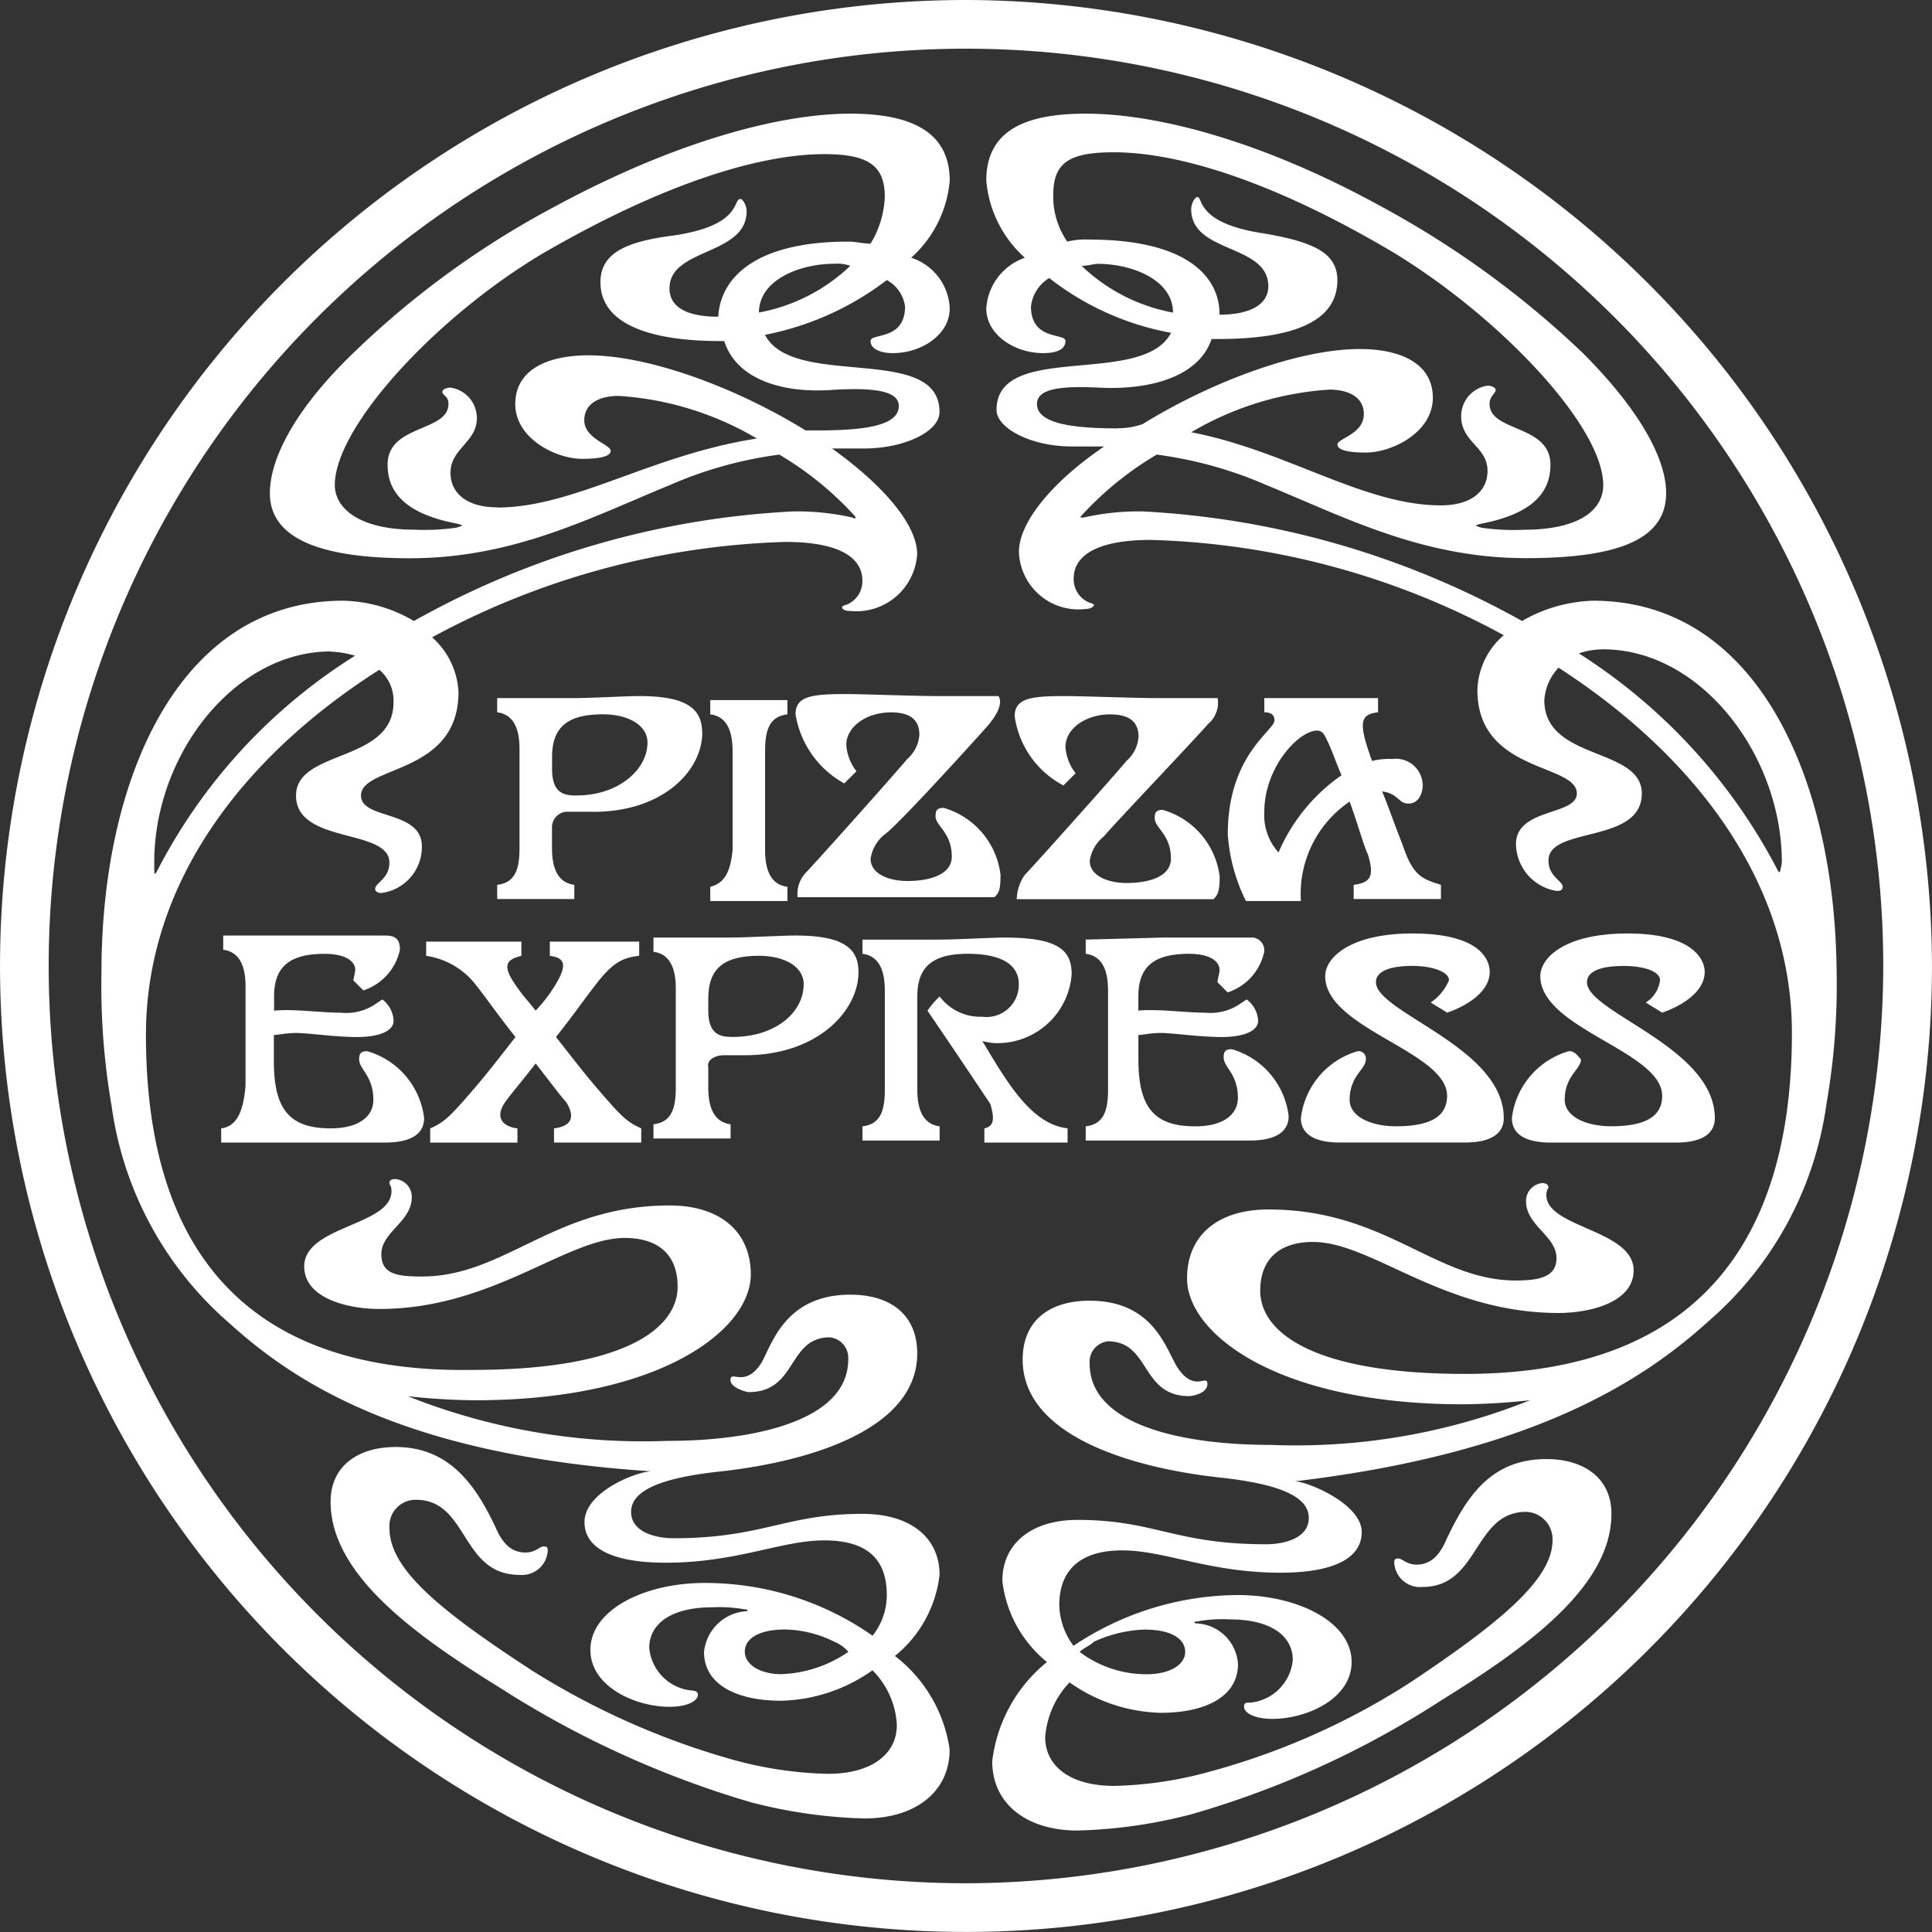
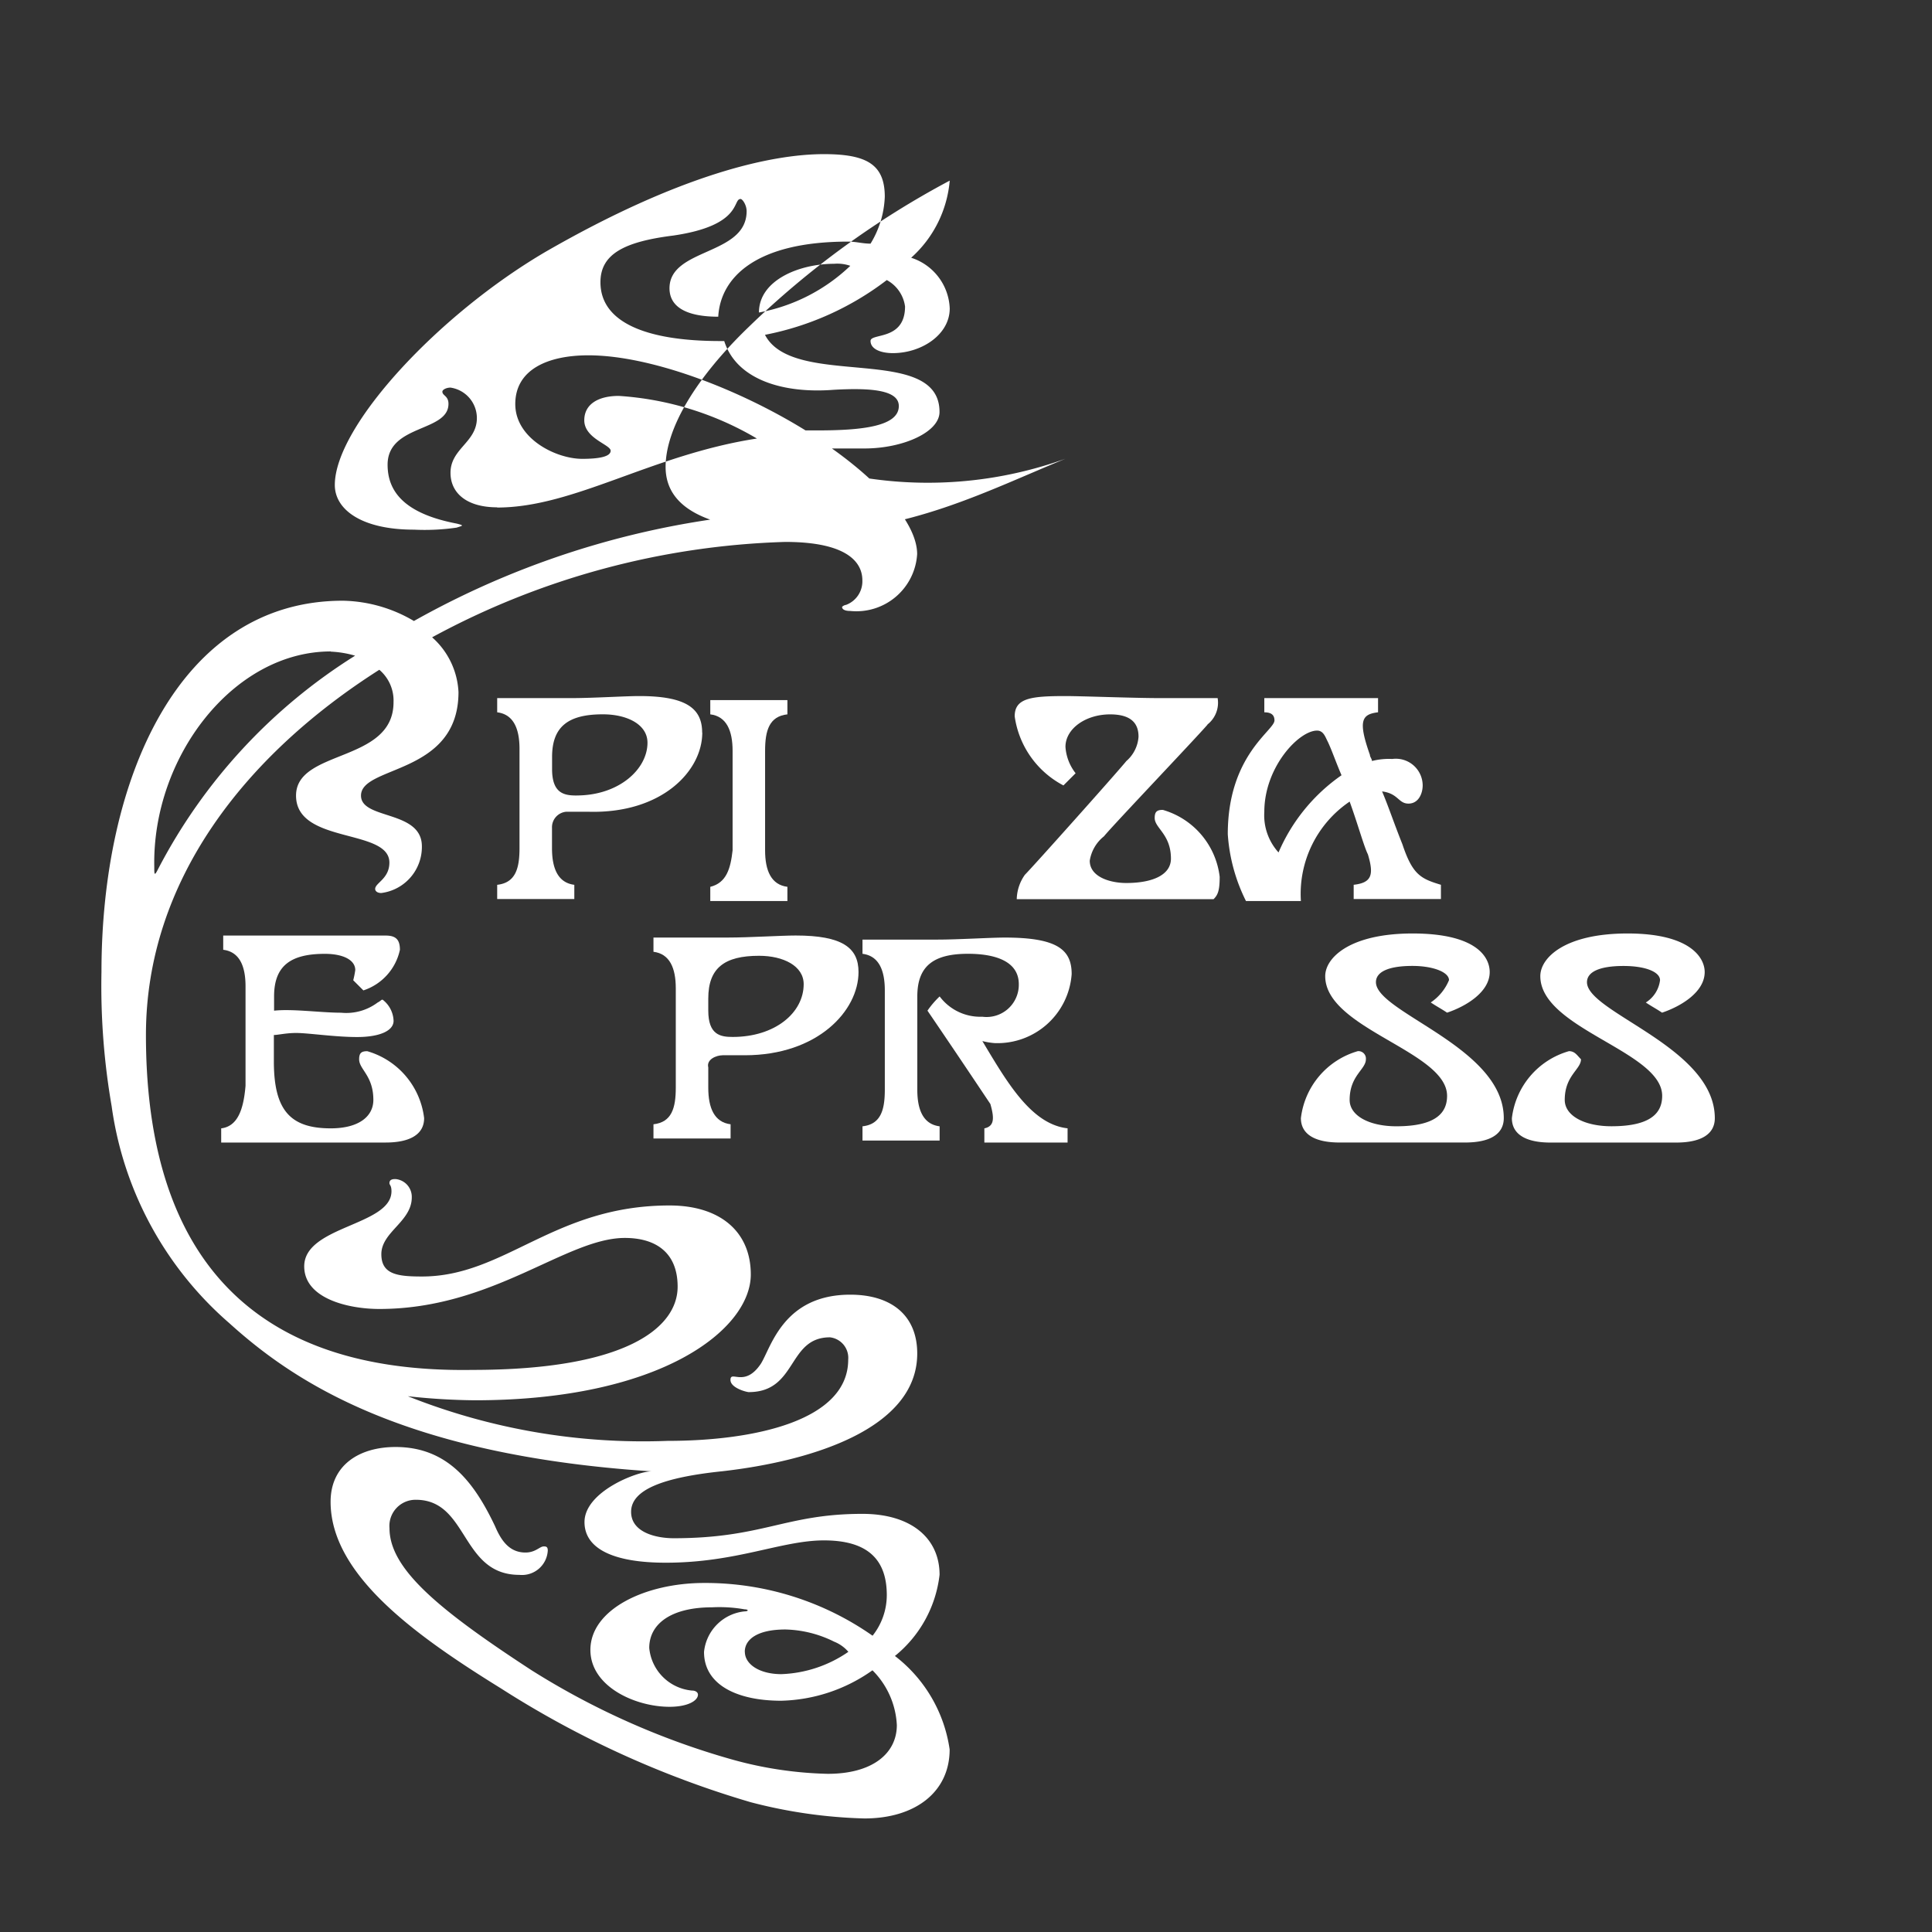
<svg xmlns="http://www.w3.org/2000/svg" id="pizza-express-logo" width="71.344" height="71.344" viewBox="0 0 71.344 71.344">
  <rect x="0" y="0" width="71.344" height="71.344" fill="#333333" stroke="none" />
  <defs>
    <clipPath id="clip-path">
      <rect id="Rectangle_365" data-name="Rectangle 365" width="71.343" height="71.343" />
    </clipPath>
  </defs>
  <g id="Group_491" data-name="Group 491">
-     <path id="Path_1061" data-name="Path 1061" d="M35.671,0A35.671,35.671,0,1,0,71.343,35.671,35.757,35.757,0,0,0,35.671,0m0,69.544A33.873,33.873,0,1,1,69.544,35.671,33.934,33.934,0,0,1,35.671,69.544" fill="#fff" />
-   </g>
+     </g>
  <g id="Group_493" data-name="Group 493">
    <g id="Group_492" data-name="Group 492" clip-path="url(#clip-path)">
-       <path id="Path_1062" data-name="Path 1062" d="M34.3,62.554a4.52,4.52,0,0,0,1.649-3c0-1.349-1.049-2.248-2.848-2.248-2.848,0-3.672.9-6.969.9-.674,0-1.574-.225-1.574-.974,0-.824,1.2-1.274,3.372-1.5,3.3-.375,7.194-1.574,7.194-4.347,0-1.424-.974-2.173-2.473-2.173-2.473,0-2.923,1.948-3.3,2.548-.6.9-1.124.225-1.124.6,0,.3.6.45.674.45,1.8,0,1.424-2.023,3-2.023a.763.763,0,0,1,.674.824c0,2.248-3.447,3-6.67,3a23.491,23.491,0,0,1-9.592-1.649,24.365,24.365,0,0,0,2.473.15c6.894,0,10.192-2.623,10.192-4.646,0-1.574-1.124-2.548-3-2.548-4.272,0-6.07,2.623-9.143,2.623-.9,0-1.5-.075-1.5-.824,0-.824,1.124-1.2,1.124-2.1a.659.659,0,0,0-.6-.674c-.075,0-.225,0-.225.15,0,.075.075.075.075.3,0,1.274-3.222,1.274-3.222,2.773,0,1.2,1.649,1.574,2.773,1.574,4.2,0,6.894-2.623,9.068-2.623,1.124,0,1.948.525,1.948,1.8,0,1.5-1.874,3.073-7.569,3.073-9.068.15-12.065-5.246-12.065-12.365,0-5.7,3.672-10.342,8.618-13.489a1.491,1.491,0,0,1,.525,1.2c0,2.248-3.6,1.724-3.6,3.447,0,1.8,3.447,1.2,3.447,2.473,0,.6-.525.749-.525.974,0,.075.075.15.225.15a1.715,1.715,0,0,0,1.5-1.724c0-1.349-2.248-.974-2.248-1.874,0-1.124,3.6-.749,3.6-3.822a2.887,2.887,0,0,0-.974-2.023,29.137,29.137,0,0,1,13.04-3.522c2.7,0,2.848,1.049,2.848,1.424a.93.93,0,0,1-.6.9.262.262,0,0,0-.15.075c0,.075.075.15.3.15a2.248,2.248,0,0,0,2.473-2.1c0-1.124-1.349-2.623-3.147-3.9h1.2c1.424,0,2.773-.6,2.773-1.349,0-2.548-5.4-.824-6.445-2.848A10.765,10.765,0,0,0,34,11.745a1.306,1.306,0,0,1,.674.974c0,1.274-1.274.974-1.274,1.274s.375.45.824.45c1.049,0,2.1-.674,2.1-1.649A2.048,2.048,0,0,0,34.9,10.921a4.317,4.317,0,0,0,1.424-2.848c0-1.8-1.424-2.473-3.672-2.473-2.623,0-6.52,1.049-10.941,3.447a32.7,32.7,0,0,0-7.419,5.4c-1.948,1.874-3.073,3.747-3.073,5.171,0,1.574,1.649,2.4,5.171,2.4,3.822,0,6.67-1.5,9.592-2.7A15,15,0,0,1,30.03,18.19,12.064,12.064,0,0,1,32.8,20.438c.075.075.075.15-.075.075a9.225,9.225,0,0,0-2.173-.225,31.832,31.832,0,0,0-14.014,4.047,5.327,5.327,0,0,0-2.623-.749C7.848,23.586,5,30.18,5,37.3a26,26,0,0,0,.375,4.946,12.946,12.946,0,0,0,4.347,8.019c2.4,2.173,6.445,4.871,15.588,5.471-.525,0-2.473.749-2.473,1.874,0,.974,1.049,1.5,3,1.5,2.623,0,4.272-.824,5.845-.824S34,58.957,34,60.306a2.414,2.414,0,0,1-.525,1.5,10.764,10.764,0,0,0-6.22-1.948c-2.173,0-4.2.974-4.2,2.473,0,1.349,1.649,2.1,2.923,2.1.674,0,1.049-.225,1.049-.45,0-.075-.075-.15-.225-.15a1.743,1.743,0,0,1-1.574-1.574c0-.9.824-1.5,2.323-1.5a5.332,5.332,0,0,1,1.2.075c.15,0,.15.075,0,.075a1.673,1.673,0,0,0-1.5,1.5c0,1.2,1.2,1.8,2.848,1.8a6.058,6.058,0,0,0,3.372-1.124,3.067,3.067,0,0,1,.9,2.023c0,1.049-.9,1.8-2.548,1.8a14.256,14.256,0,0,1-3.522-.525,28.288,28.288,0,0,1-7.419-3.3c-3.447-2.248-5.246-3.747-5.246-5.246a.966.966,0,0,1,.974-1.049c1.948,0,1.649,2.773,3.822,2.773a.954.954,0,0,0,1.049-.9c0-.15-.075-.15-.15-.15-.15,0-.3.225-.674.225-.6,0-.9-.45-1.124-.974-.749-1.574-1.724-2.923-3.672-2.923-1.349,0-2.4.674-2.4,2.023,0,2.7,3.147,4.946,6.295,6.894a35.771,35.771,0,0,0,9.218,4.2,18.368,18.368,0,0,0,4.2.6c1.874,0,3.147-.974,3.147-2.548A5.3,5.3,0,0,0,34.3,62.554m-5.021-49.61h0c0-1.2,1.5-1.8,2.773-1.8a1.461,1.461,0,0,1,.6.075,6.609,6.609,0,0,1-3.372,1.724m-9.667,7.194c-1.124,0-1.724-.525-1.724-1.274,0-.9.974-1.124.974-2.023a1.139,1.139,0,0,0-.974-1.124c-.15,0-.3.075-.3.15,0,.15.225.15.225.45,0,1.049-2.248.749-2.248,2.248,0,.974.6,1.8,2.548,2.173.3.075.225.075,0,.15a8.23,8.23,0,0,1-1.574.075c-1.948,0-2.923-.749-2.923-1.649,0-2.173,3.822-6.295,7.794-8.618,4.946-2.848,8.318-3.6,10.267-3.6,1.574,0,2.248.375,2.248,1.574A3.564,3.564,0,0,1,33.4,10.4c-.3,0-.525-.075-.824-.075-3.447,0-4.721,1.349-4.8,2.773-1.2,0-1.8-.375-1.8-1.049,0-1.5,2.848-1.2,2.848-2.848,0-.225-.15-.45-.225-.45-.3,0,.075.974-2.473,1.349-1.8.225-2.7.674-2.7,1.724,0,1.5,1.724,2.173,4.421,2.173h.15c.45,1.424,2.173,1.948,4.047,1.8,1.349-.075,2.4,0,2.4.6,0,.749-1.349.9-3,.9H31c-2.548-1.574-5.77-2.773-8.019-2.773-1.5,0-2.7.525-2.7,1.8s1.5,2.023,2.473,2.023c.6,0,1.049-.075,1.049-.3s-.974-.45-.974-1.124c0-.6.525-.9,1.274-.9a11.459,11.459,0,0,1,5.1,1.574c-3.9.6-6.745,2.548-9.592,2.548m-6.145,5.321a3.761,3.761,0,0,1,.9.15A20.382,20.382,0,0,0,7.1,33.478c-.15.3-.15.225-.15-.075-.075-4.047,2.923-7.944,6.52-7.944M28.756,62.4c0-.45.45-.824,1.5-.824a4.239,4.239,0,0,1,1.8.45,1.344,1.344,0,0,1,.525.375,4.635,4.635,0,0,1-2.473.824c-.824,0-1.349-.375-1.349-.824" transform="translate(-1.253 -1.403)" fill="#fff" />
+       <path id="Path_1062" data-name="Path 1062" d="M34.3,62.554a4.52,4.52,0,0,0,1.649-3c0-1.349-1.049-2.248-2.848-2.248-2.848,0-3.672.9-6.969.9-.674,0-1.574-.225-1.574-.974,0-.824,1.2-1.274,3.372-1.5,3.3-.375,7.194-1.574,7.194-4.347,0-1.424-.974-2.173-2.473-2.173-2.473,0-2.923,1.948-3.3,2.548-.6.9-1.124.225-1.124.6,0,.3.6.45.674.45,1.8,0,1.424-2.023,3-2.023a.763.763,0,0,1,.674.824c0,2.248-3.447,3-6.67,3a23.491,23.491,0,0,1-9.592-1.649,24.365,24.365,0,0,0,2.473.15c6.894,0,10.192-2.623,10.192-4.646,0-1.574-1.124-2.548-3-2.548-4.272,0-6.07,2.623-9.143,2.623-.9,0-1.5-.075-1.5-.824,0-.824,1.124-1.2,1.124-2.1a.659.659,0,0,0-.6-.674c-.075,0-.225,0-.225.15,0,.075.075.075.075.3,0,1.274-3.222,1.274-3.222,2.773,0,1.2,1.649,1.574,2.773,1.574,4.2,0,6.894-2.623,9.068-2.623,1.124,0,1.948.525,1.948,1.8,0,1.5-1.874,3.073-7.569,3.073-9.068.15-12.065-5.246-12.065-12.365,0-5.7,3.672-10.342,8.618-13.489a1.491,1.491,0,0,1,.525,1.2c0,2.248-3.6,1.724-3.6,3.447,0,1.8,3.447,1.2,3.447,2.473,0,.6-.525.749-.525.974,0,.075.075.15.225.15a1.715,1.715,0,0,0,1.5-1.724c0-1.349-2.248-.974-2.248-1.874,0-1.124,3.6-.749,3.6-3.822a2.887,2.887,0,0,0-.974-2.023,29.137,29.137,0,0,1,13.04-3.522c2.7,0,2.848,1.049,2.848,1.424a.93.93,0,0,1-.6.9.262.262,0,0,0-.15.075c0,.075.075.15.3.15a2.248,2.248,0,0,0,2.473-2.1c0-1.124-1.349-2.623-3.147-3.9h1.2c1.424,0,2.773-.6,2.773-1.349,0-2.548-5.4-.824-6.445-2.848A10.765,10.765,0,0,0,34,11.745a1.306,1.306,0,0,1,.674.974c0,1.274-1.274.974-1.274,1.274s.375.45.824.45c1.049,0,2.1-.674,2.1-1.649A2.048,2.048,0,0,0,34.9,10.921a4.317,4.317,0,0,0,1.424-2.848a32.7,32.7,0,0,0-7.419,5.4c-1.948,1.874-3.073,3.747-3.073,5.171,0,1.574,1.649,2.4,5.171,2.4,3.822,0,6.67-1.5,9.592-2.7A15,15,0,0,1,30.03,18.19,12.064,12.064,0,0,1,32.8,20.438c.075.075.075.15-.075.075a9.225,9.225,0,0,0-2.173-.225,31.832,31.832,0,0,0-14.014,4.047,5.327,5.327,0,0,0-2.623-.749C7.848,23.586,5,30.18,5,37.3a26,26,0,0,0,.375,4.946,12.946,12.946,0,0,0,4.347,8.019c2.4,2.173,6.445,4.871,15.588,5.471-.525,0-2.473.749-2.473,1.874,0,.974,1.049,1.5,3,1.5,2.623,0,4.272-.824,5.845-.824S34,58.957,34,60.306a2.414,2.414,0,0,1-.525,1.5,10.764,10.764,0,0,0-6.22-1.948c-2.173,0-4.2.974-4.2,2.473,0,1.349,1.649,2.1,2.923,2.1.674,0,1.049-.225,1.049-.45,0-.075-.075-.15-.225-.15a1.743,1.743,0,0,1-1.574-1.574c0-.9.824-1.5,2.323-1.5a5.332,5.332,0,0,1,1.2.075c.15,0,.15.075,0,.075a1.673,1.673,0,0,0-1.5,1.5c0,1.2,1.2,1.8,2.848,1.8a6.058,6.058,0,0,0,3.372-1.124,3.067,3.067,0,0,1,.9,2.023c0,1.049-.9,1.8-2.548,1.8a14.256,14.256,0,0,1-3.522-.525,28.288,28.288,0,0,1-7.419-3.3c-3.447-2.248-5.246-3.747-5.246-5.246a.966.966,0,0,1,.974-1.049c1.948,0,1.649,2.773,3.822,2.773a.954.954,0,0,0,1.049-.9c0-.15-.075-.15-.15-.15-.15,0-.3.225-.674.225-.6,0-.9-.45-1.124-.974-.749-1.574-1.724-2.923-3.672-2.923-1.349,0-2.4.674-2.4,2.023,0,2.7,3.147,4.946,6.295,6.894a35.771,35.771,0,0,0,9.218,4.2,18.368,18.368,0,0,0,4.2.6c1.874,0,3.147-.974,3.147-2.548A5.3,5.3,0,0,0,34.3,62.554m-5.021-49.61h0c0-1.2,1.5-1.8,2.773-1.8a1.461,1.461,0,0,1,.6.075,6.609,6.609,0,0,1-3.372,1.724m-9.667,7.194c-1.124,0-1.724-.525-1.724-1.274,0-.9.974-1.124.974-2.023a1.139,1.139,0,0,0-.974-1.124c-.15,0-.3.075-.3.15,0,.15.225.15.225.45,0,1.049-2.248.749-2.248,2.248,0,.974.6,1.8,2.548,2.173.3.075.225.075,0,.15a8.23,8.23,0,0,1-1.574.075c-1.948,0-2.923-.749-2.923-1.649,0-2.173,3.822-6.295,7.794-8.618,4.946-2.848,8.318-3.6,10.267-3.6,1.574,0,2.248.375,2.248,1.574A3.564,3.564,0,0,1,33.4,10.4c-.3,0-.525-.075-.824-.075-3.447,0-4.721,1.349-4.8,2.773-1.2,0-1.8-.375-1.8-1.049,0-1.5,2.848-1.2,2.848-2.848,0-.225-.15-.45-.225-.45-.3,0,.075.974-2.473,1.349-1.8.225-2.7.674-2.7,1.724,0,1.5,1.724,2.173,4.421,2.173h.15c.45,1.424,2.173,1.948,4.047,1.8,1.349-.075,2.4,0,2.4.6,0,.749-1.349.9-3,.9H31c-2.548-1.574-5.77-2.773-8.019-2.773-1.5,0-2.7.525-2.7,1.8s1.5,2.023,2.473,2.023c.6,0,1.049-.075,1.049-.3s-.974-.45-.974-1.124c0-.6.525-.9,1.274-.9a11.459,11.459,0,0,1,5.1,1.574c-3.9.6-6.745,2.548-9.592,2.548m-6.145,5.321a3.761,3.761,0,0,1,.9.15A20.382,20.382,0,0,0,7.1,33.478c-.15.3-.15.225-.15-.075-.075-4.047,2.923-7.944,6.52-7.944M28.756,62.4c0-.45.45-.824,1.5-.824a4.239,4.239,0,0,1,1.8.45,1.344,1.344,0,0,1,.525.375,4.635,4.635,0,0,1-2.473.824c-.824,0-1.349-.375-1.349-.824" transform="translate(-1.253 -1.403)" fill="#fff" />
    </g>
  </g>
  <g id="Group_495" data-name="Group 495">
    <g id="Group_494" data-name="Group 494" clip-path="url(#clip-path)">
-       <path id="Path_1063" data-name="Path 1063" d="M71.007,23.586a5.56,5.56,0,0,0-2.623.749A32.1,32.1,0,0,0,54.37,20.288a9.225,9.225,0,0,0-2.173.225c-.15,0-.15,0-.075-.075a12.064,12.064,0,0,1,2.773-2.248,15,15,0,0,1,4.047,1.124c2.923,1.2,5.77,2.7,9.592,2.7,3.522,0,5.171-.749,5.171-2.4,0-1.424-1.2-3.3-3.073-5.171a34.469,34.469,0,0,0-7.419-5.4C58.867,6.649,54.97,5.6,52.272,5.6c-2.323,0-3.672.674-3.672,2.473a4.317,4.317,0,0,0,1.424,2.848A2.125,2.125,0,0,0,48.6,12.794c0,.974,1.049,1.649,2.1,1.649.525,0,.824-.15.824-.45s-1.274,0-1.274-1.274a1.416,1.416,0,0,1,.674-1.049,10.281,10.281,0,0,0,4.5,2.023c-1.049,2.023-6.445.3-6.445,2.848,0,.674,1.274,1.349,2.773,1.349h1.2c-1.874,1.274-3.147,2.773-3.147,3.9a2.2,2.2,0,0,0,2.473,2.1c.15,0,.3-.075.3-.15a.262.262,0,0,0-.15-.075.93.93,0,0,1-.6-.9c0-.375.15-1.424,2.848-1.424A28.886,28.886,0,0,1,67.71,24.86a2.755,2.755,0,0,0-.974,2.023c0,3.073,3.672,2.7,3.672,3.822,0,.824-2.248.525-2.248,1.874a1.781,1.781,0,0,0,1.5,1.724c.075,0,.225,0,.225-.15,0-.225-.525-.375-.525-.974,0-1.274,3.447-.6,3.447-2.473,0-1.724-3.6-1.2-3.6-3.447a1.93,1.93,0,0,1,.525-1.2c4.871,3.147,8.618,7.794,8.618,13.489,0,7.119-3,12.59-12.065,12.59-5.7,0-7.569-1.574-7.569-3.073,0-1.2.749-1.8,1.948-1.8,2.173,0,4.8,2.623,9.068,2.623,1.124,0,2.773-.375,2.773-1.574,0-1.5-3.222-1.574-3.222-2.773,0-.225.075-.225.075-.3s-.075-.15-.225-.15a.659.659,0,0,0-.6.674c0,.9,1.124,1.274,1.124,2.1,0,.674-.6.824-1.5.824-3,0-4.8-2.623-9.143-2.623-1.8,0-3,.9-3,2.548,0,2.023,3.3,4.646,10.192,4.646a24.365,24.365,0,0,0,2.473-.15,23.242,23.242,0,0,1-9.592,1.649c-3.3,0-6.67-.749-6.67-3a.763.763,0,0,1,.674-.824c1.574,0,1.2,2.023,3,2.023.075,0,.674-.075.674-.45s-.45.3-1.049-.525c-.45-.6-.824-2.548-3.3-2.548-1.5,0-2.473.749-2.473,2.173,0,2.773,3.9,3.972,7.194,4.347,2.173.225,3.372.674,3.372,1.5,0,.749-.9.974-1.574.974-3.372,0-4.122-.9-6.969-.9-1.724,0-2.773.9-2.773,2.248a4.52,4.52,0,0,0,1.649,3,5.555,5.555,0,0,0-2.023,3.672C48.825,68.025,50.1,69,51.972,69a18.367,18.367,0,0,0,4.2-.6,34.354,34.354,0,0,0,9.218-4.2c3.147-1.948,6.295-4.2,6.295-6.894,0-1.349-1.049-2.023-2.4-2.023-2.023,0-2.923,1.349-3.672,2.923-.225.525-.525.974-1.124.974-.375,0-.525-.225-.674-.225-.075,0-.15,0-.15.15a.954.954,0,0,0,1.049.9c2.1,0,1.874-2.773,3.822-2.773a1.009,1.009,0,0,1,.974,1.049c0,1.424-1.874,3-5.246,5.246a26.3,26.3,0,0,1-7.419,3.3,14.256,14.256,0,0,1-3.522.525c-1.649,0-2.548-.749-2.548-1.8a3.294,3.294,0,0,1,.9-2.023,6.058,6.058,0,0,0,3.372,1.124c1.649,0,2.848-.6,2.848-1.8a1.606,1.606,0,0,0-1.5-1.5c-.15,0-.15-.075,0-.075a4.991,4.991,0,0,1,1.2-.075c1.5,0,2.323.6,2.323,1.5a1.743,1.743,0,0,1-1.574,1.574c-.15,0-.225,0-.225.15,0,.225.375.45,1.049.45,1.274,0,2.923-.749,2.923-2.1,0-1.5-2.023-2.473-4.2-2.473a11,11,0,0,0-6.07,1.874,2.59,2.59,0,0,1-.525-1.5c0-1.274.749-2.023,2.323-2.023s3.222.824,5.845.824c1.948,0,3-.525,3-1.5,0-1.049-2.023-1.874-2.473-1.874,8.843-1.049,12.89-3.747,15.288-5.92a12.946,12.946,0,0,0,4.347-8.019A25.521,25.521,0,0,0,80,37.225c-.075-7.044-2.923-13.639-8.993-13.639M52.122,11.221c.225,0,.45-.075.6-.075,1.274,0,2.773.6,2.773,1.8h0a6.609,6.609,0,0,1-3.372-1.724m1.349,6c-1.574,0-3-.15-3-.9,0-.6.974-.674,2.4-.6,1.874.075,3.6-.45,4.047-1.8h.225c2.7,0,4.421-.6,4.421-2.173,0-1.049-.974-1.424-2.7-1.724-2.548-.375-2.248-1.349-2.473-1.349-.075,0-.225.225-.225.45,0,1.649,2.848,1.274,2.848,2.848,0,.674-.674,1.049-1.8,1.049,0-1.5-1.349-2.773-4.8-2.773a2.81,2.81,0,0,0-.824.075A2.916,2.916,0,0,1,51.073,8.6c0-1.2.6-1.574,2.248-1.574,1.948,0,5.321.749,10.267,3.672,3.972,2.4,7.794,6.445,7.794,8.618,0,.974-.974,1.649-2.923,1.649a8.23,8.23,0,0,1-1.574-.075c-.225-.075-.3-.075,0-.15,1.948-.375,2.548-1.2,2.548-2.173,0-1.5-2.248-1.2-2.248-2.248,0-.3.225-.375.225-.525,0-.075-.15-.15-.3-.15a1.139,1.139,0,0,0-.974,1.124c0,.974.974,1.124.974,2.023,0,.749-.6,1.274-1.724,1.274-2.848,0-5.7-2.023-9.218-2.7a11.459,11.459,0,0,1,5.1-1.574c.749,0,1.274.3,1.274.9,0,.749-.974.9-.974,1.124s.45.3,1.049.3c.974,0,2.473-.749,2.473-2.023s-1.2-1.8-2.7-1.8c-2.248,0-5.471,1.2-8.019,2.773a2.637,2.637,0,0,1-.9.15M77.752,33.4a20.919,20.919,0,0,0-7.269-7.869,2.8,2.8,0,0,1,.9-.15c3.6,0,6.595,3.9,6.595,7.869-.075.45-.075.45-.225.15M54.445,61.58c1.049,0,1.5.375,1.5.824s-.525.824-1.424.824a4.078,4.078,0,0,1-2.473-.824c.15-.15.375-.225.525-.375a4.839,4.839,0,0,1,1.873-.45" transform="translate(-12.179 -1.403)" fill="#fff" />
-     </g>
+       </g>
  </g>
  <g id="Group_497" data-name="Group 497">
    <g id="Group_496" data-name="Group 496" clip-path="url(#clip-path)">
      <path id="Path_1064" data-name="Path 1064" d="M35,41.394v.525h2.848v-.525c-.6-.075-.824-.6-.824-1.349V36.374c0-.749.15-1.274.824-1.349V34.5H35v.525c.6.075.824.6.824,1.349v3.672c-.075.674-.225,1.2-.824,1.349" transform="translate(-8.771 -8.646)" fill="#fff" />
    </g>
  </g>
  <g id="Group_499" data-name="Group 499">
    <g id="Group_498" data-name="Group 498" clip-path="url(#clip-path)">
      <path id="Path_1065" data-name="Path 1065" d="M61.174,41.894H63.2A4.114,4.114,0,0,1,65,38.222c.3.824.525,1.649.674,1.948.225.749.15,1.049-.525,1.124v.525h3.222v-.525c-.749-.225-1.049-.375-1.424-1.5-.3-.749-.525-1.424-.749-1.948.6.075.6.45.974.45s.525-.375.525-.674a.991.991,0,0,0-1.124-.974,2.55,2.55,0,0,0-.749.075c0-.075-.075-.15-.075-.225-.45-1.274-.3-1.5.3-1.574V34.4h-4.2v.525c.225,0,.375.075.375.3,0,.375-1.724,1.274-1.724,4.2a6.457,6.457,0,0,0,.674,2.473M63.8,35.6c.225,0,.3.225.375.375.15.3.3.749.525,1.274A6.673,6.673,0,0,0,62.374,40.1a2.041,2.041,0,0,1-.525-1.5c0-1.649,1.274-3,1.948-3" transform="translate(-15.161 -8.621)" fill="#fff" />
    </g>
  </g>
  <g id="Group_501" data-name="Group 501">
    <g id="Group_500" data-name="Group 500" clip-path="url(#clip-path)">
-       <path id="Path_1066" data-name="Path 1066" d="M25.721,53.294v.525h3.222v-.525c-.525-.225-.749-.45-1.649-1.5-.45-.525-.974-1.2-1.5-1.874.6-.749,1.124-1.5,1.424-1.874.674-.9,1.049-1.049,1.649-1.124V46.4h-3.3v.525c.6.075.674.375.075,1.274a5.25,5.25,0,0,1-.6.749c-.225-.3-.45-.525-.6-.749-.674-.9-.525-1.124.075-1.274V46.4H21v.525a2.839,2.839,0,0,1,1.874,1.124c.3.375.824,1.124,1.424,1.874-.525.674-1.049,1.349-1.5,1.874-.9,1.049-1.124,1.274-1.649,1.5v.525h3.222v-.525c-.6-.075-.824-.45-.45-.974.15-.225.6-.749,1.124-1.424.525.674.974,1.274,1.124,1.424.375.6.15.9-.45.974" transform="translate(-5.263 -11.628)" fill="#fff" />
-     </g>
+       </g>
  </g>
  <g id="Group_503" data-name="Group 503">
    <g id="Group_502" data-name="Group 502" clip-path="url(#clip-path)">
      <path id="Path_1067" data-name="Path 1067" d="M34.748,50.521h.824c2.7,0,4.2-1.649,4.2-3.073,0-.9-.6-1.349-2.323-1.349-.525,0-1.724.075-2.473.075H32.2V46.7c.6.075.824.6.824,1.349v3.672c0,.749-.15,1.274-.824,1.349v.525h2.848v-.525c-.6-.075-.824-.6-.824-1.349v-.749c-.075-.3.3-.45.525-.45m-.525-2.1c0-1.124.6-1.574,1.874-1.574.9,0,1.649.375,1.649,1.049,0,1.049-1.049,1.948-2.623,1.948-.45,0-.9-.075-.9-.974" transform="translate(-8.069 -11.553)" fill="#fff" />
    </g>
  </g>
  <g id="Group_505" data-name="Group 505">
    <g id="Group_504" data-name="Group 504" clip-path="url(#clip-path)">
      <path id="Path_1068" data-name="Path 1068" d="M47,53.244v.525h3.073v-.525c-1.349-.15-2.248-1.724-3.147-3.222a2.65,2.65,0,0,0,.45.075,2.747,2.747,0,0,0,2.848-2.548c0-.9-.525-1.349-2.473-1.349-.525,0-1.724.075-2.473.075H42.5V46.8c.6.075.824.6.824,1.349v3.672c0,.749-.15,1.274-.824,1.349v.525h2.848v-.525c-.6-.075-.824-.6-.824-1.349V48.373c0-1.124.6-1.574,1.874-1.574.9,0,1.874.225,1.874,1.124a1.191,1.191,0,0,1-1.349,1.2,1.873,1.873,0,0,1-1.574-.749,3.259,3.259,0,0,0-.45.525c1.124,1.649,2.023,3,2.323,3.447.15.525.15.824-.225.9" transform="translate(-10.65 -11.578)" fill="#fff" />
    </g>
  </g>
  <g id="Group_507" data-name="Group 507">
    <g id="Group_506" data-name="Group 506" clip-path="url(#clip-path)">
      <path id="Path_1069" data-name="Path 1069" d="M68.9,48.548c.225.15.375.225.6.375.674-.225,1.574-.749,1.574-1.5,0-.525-.45-1.424-2.848-1.424C65.9,46,65,46.9,65,47.574c0,1.948,4.5,2.773,4.5,4.421,0,.6-.375,1.124-1.874,1.124-.974,0-1.724-.375-1.724-.974,0-.9.6-1.124.6-1.5a.275.275,0,0,0-.3-.3,2.932,2.932,0,0,0-2.1,2.473c0,.6.525.9,1.424.9H70.17c.9,0,1.424-.3,1.424-.9,0-2.623-4.721-3.9-4.721-5.021,0-.375.45-.6,1.349-.6.749,0,1.349.225,1.349.525a1.832,1.832,0,0,1-.674.824" transform="translate(-16.063 -11.528)" fill="#fff" />
    </g>
  </g>
  <g id="Group_509" data-name="Group 509">
    <g id="Group_508" data-name="Group 508" clip-path="url(#clip-path)">
-       <path id="Path_1070" data-name="Path 1070" d="M46.394,35.249c.3-.375.45-.749.3-.974H44.521c-.9,0-2.848-.075-3.447-.075-1.274,0-1.874.075-1.874.749A3.567,3.567,0,0,0,41,37.5l.45-.45a1.765,1.765,0,0,1-.375-.974c0-.674.749-1.2,1.649-1.2.824,0,1.049.375,1.049.824a1.3,1.3,0,0,1-.45.9c-.3.375-3.447,3.9-3.747,4.2a1.145,1.145,0,0,0-.3.9h7.269c.15-.15.225-.225.225-.824a2.932,2.932,0,0,0-2.1-2.473c-.225,0-.3.075-.3.3,0,.375.6.6.6,1.5,0,.6-.674.9-1.649.9-.6,0-1.349-.225-1.349-.824a1.429,1.429,0,0,1,.525-.9c.45-.3,3.447-3.6,3.9-4.122" transform="translate(-9.823 -8.57)" fill="#fff" />
-     </g>
+       </g>
  </g>
  <g id="Group_511" data-name="Group 511">
    <g id="Group_510" data-name="Group 510" clip-path="url(#clip-path)">
      <path id="Path_1071" data-name="Path 1071" d="M57.119,35.349a1.021,1.021,0,0,0,.375-.974H55.321c-.9,0-2.848-.075-3.447-.075-1.274,0-1.874.075-1.874.749A3.418,3.418,0,0,0,51.8,37.6l.45-.45a1.765,1.765,0,0,1-.375-.974c0-.674.749-1.2,1.649-1.2.824,0,1.049.375,1.049.824a1.3,1.3,0,0,1-.45.9c-.3.375-3.447,3.9-3.747,4.2a1.616,1.616,0,0,0-.3.9h7.269c.15-.15.225-.3.225-.824a2.932,2.932,0,0,0-2.1-2.473c-.225,0-.3.075-.3.3,0,.375.6.6.6,1.5,0,.6-.674.9-1.649.9-.6,0-1.349-.225-1.349-.824a1.428,1.428,0,0,1,.525-.9c.3-.375,3.372-3.6,3.822-4.122" transform="translate(-12.53 -8.596)" fill="#fff" />
    </g>
  </g>
  <g id="Group_513" data-name="Group 513">
    <g id="Group_512" data-name="Group 512" clip-path="url(#clip-path)">
      <path id="Path_1072" data-name="Path 1072" d="M76.6,50.347a2.932,2.932,0,0,0-2.1,2.473c0,.6.525.9,1.424.9H80.57c.9,0,1.424-.3,1.424-.9,0-2.623-4.721-3.9-4.721-5.021,0-.375.45-.6,1.349-.6.824,0,1.349.225,1.349.525a1.135,1.135,0,0,1-.525.824c.225.15.375.225.6.375.674-.225,1.574-.749,1.574-1.5,0-.525-.525-1.424-2.848-1.424s-3.222.9-3.222,1.574c0,1.948,4.5,2.773,4.5,4.421,0,.6-.375,1.124-1.874,1.124-.974,0-1.724-.375-1.724-.974,0-.9.6-1.124.6-1.5-.15-.15-.225-.3-.45-.3" transform="translate(-18.67 -11.528)" fill="#fff" />
    </g>
  </g>
  <g id="Group_515" data-name="Group 515">
    <g id="Group_514" data-name="Group 514" clip-path="url(#clip-path)">
      <path id="Path_1073" data-name="Path 1073" d="M32.069,35.649c0-.9-.6-1.349-2.323-1.349-.525,0-1.724.075-2.473.075H24.5V34.9c.6.075.824.6.824,1.349v3.672c0,.749-.15,1.274-.824,1.349v.525h2.848v-.525c-.6-.075-.824-.6-.824-1.349v-.749a.575.575,0,0,1,.525-.6h.824c2.7.075,4.2-1.5,4.2-2.923m-4.646,2.323c-.45,0-.9-.075-.9-.974v-.45c0-1.124.6-1.574,1.874-1.574.9,0,1.649.375,1.649,1.049,0,.974-1.049,1.948-2.623,1.948" transform="translate(-6.14 -8.596)" fill="#fff" />
    </g>
  </g>
  <g id="Group_517" data-name="Group 517">
    <g id="Group_516" data-name="Group 516" clip-path="url(#clip-path)">
-       <path id="Path_1074" data-name="Path 1074" d="M53.5,46.275V46.8c.6.075.824.6.824,1.349v3.672c0,.749-.15,1.274-.824,1.349v.525h6.07c.9,0,1.424-.3,1.424-.9a2.932,2.932,0,0,0-2.1-2.473c-.225,0-.3.075-.3.3,0,.375.525.6.525,1.5,0,.6-.525,1.049-1.574,1.049-1.5,0-2.1-.674-2.1-2.473v-.9c.15,0,.45-.075.824-.075.45,0,1.424.15,2.248.15s1.349-.225,1.349-.6a1.028,1.028,0,0,0-.375-.749c-.075-.075-.075,0-.225.075a1.93,1.93,0,0,1-1.349.375c-.749,0-1.8-.15-2.473-.075v-.525c0-1.124.6-1.574,1.874-1.574.674,0,1.124.225,1.124.6,0,.15-.075.3-.075.45l.375.375a2.023,2.023,0,0,0,1.349-1.5.473.473,0,0,0-.525-.525H56.348" transform="translate(-13.407 -11.578)" fill="#fff" />
-     </g>
+       </g>
  </g>
  <g id="Group_519" data-name="Group 519">
    <g id="Group_518" data-name="Group 518" clip-path="url(#clip-path)">
      <path id="Path_1075" data-name="Path 1075" d="M10.9,53.219v.525h6.07c.9,0,1.424-.3,1.424-.9a2.932,2.932,0,0,0-2.1-2.473c-.225,0-.3.075-.3.3,0,.375.525.6.525,1.5,0,.6-.525,1.049-1.574,1.049-1.5,0-2.1-.674-2.1-2.473v-.974c.15,0,.45-.075.824-.075.45,0,1.424.15,2.248.15s1.349-.225,1.349-.6A1.028,1.028,0,0,0,16.9,48.5c-.075-.075-.075,0-.225.075a1.93,1.93,0,0,1-1.349.375c-.749,0-1.8-.15-2.473-.075v-.525c0-1.124.6-1.574,1.874-1.574.674,0,1.124.225,1.124.6a3.245,3.245,0,0,1-.075.375l.375.375a2.023,2.023,0,0,0,1.349-1.5c0-.375-.15-.525-.525-.525h-6v.525c.6.075.824.6.824,1.349v3.672c-.075.9-.3,1.5-.9,1.574" transform="translate(-2.732 -11.553)" fill="#fff" />
    </g>
  </g>
</svg>